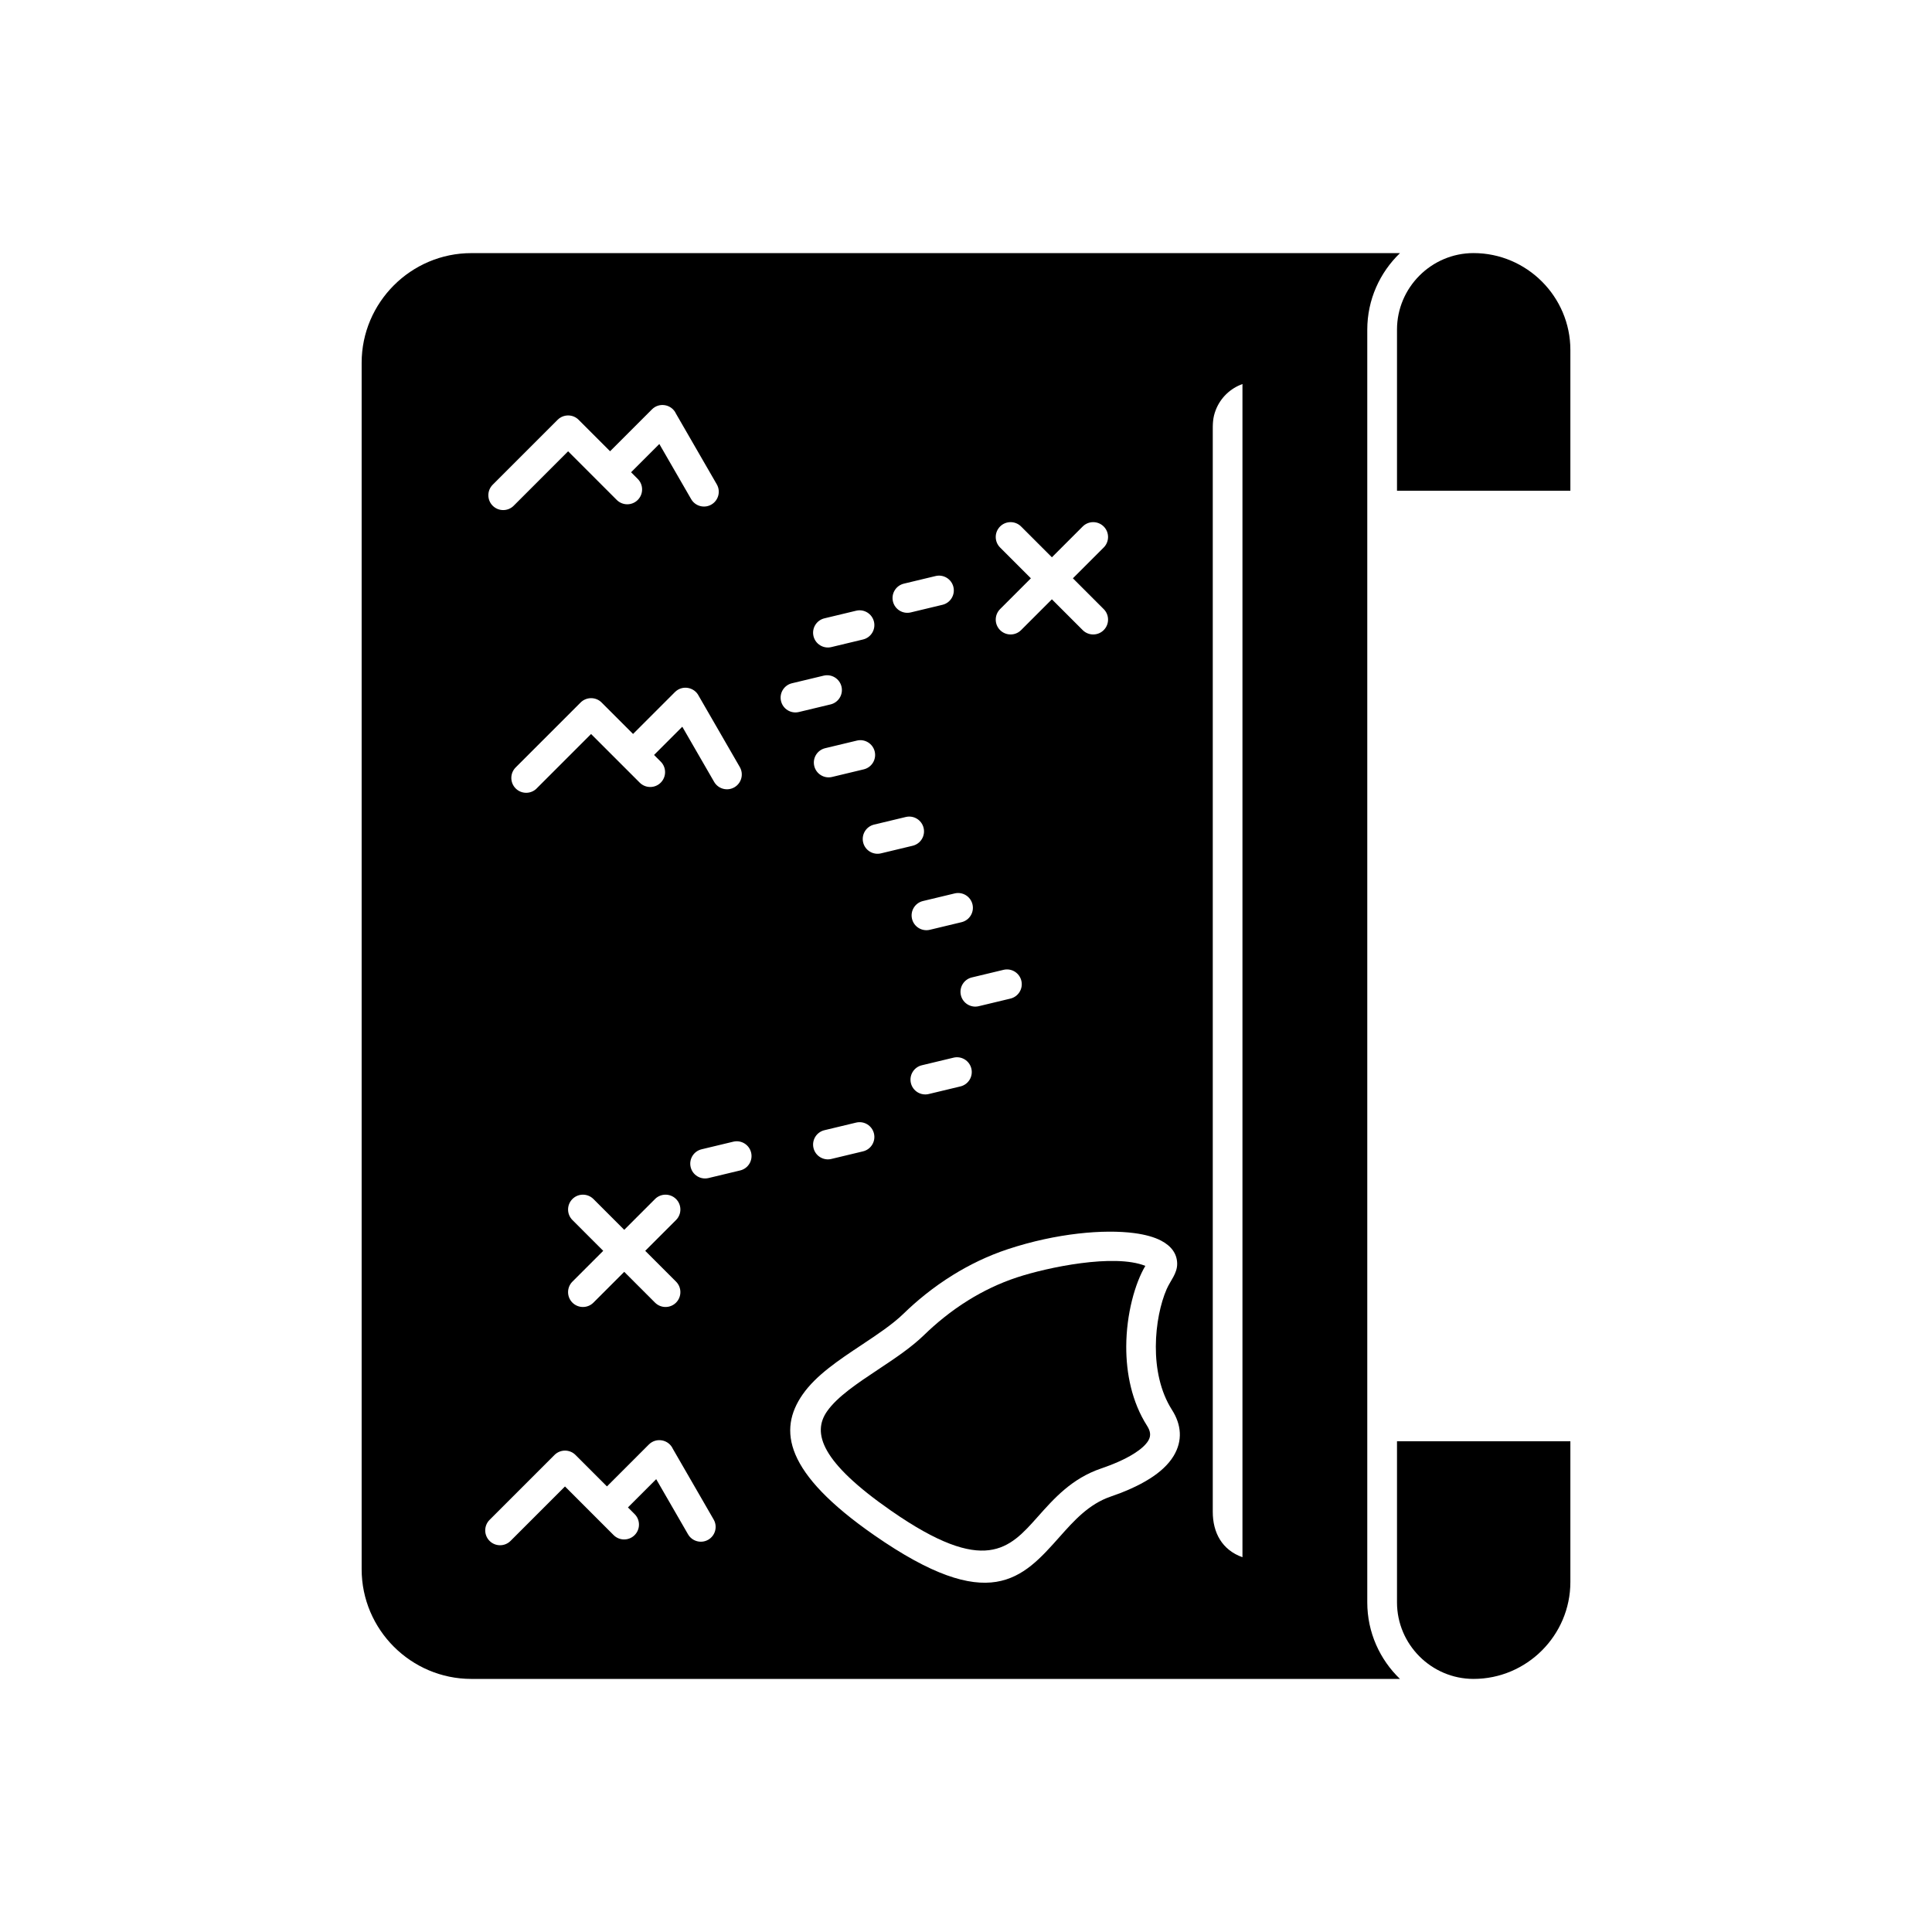
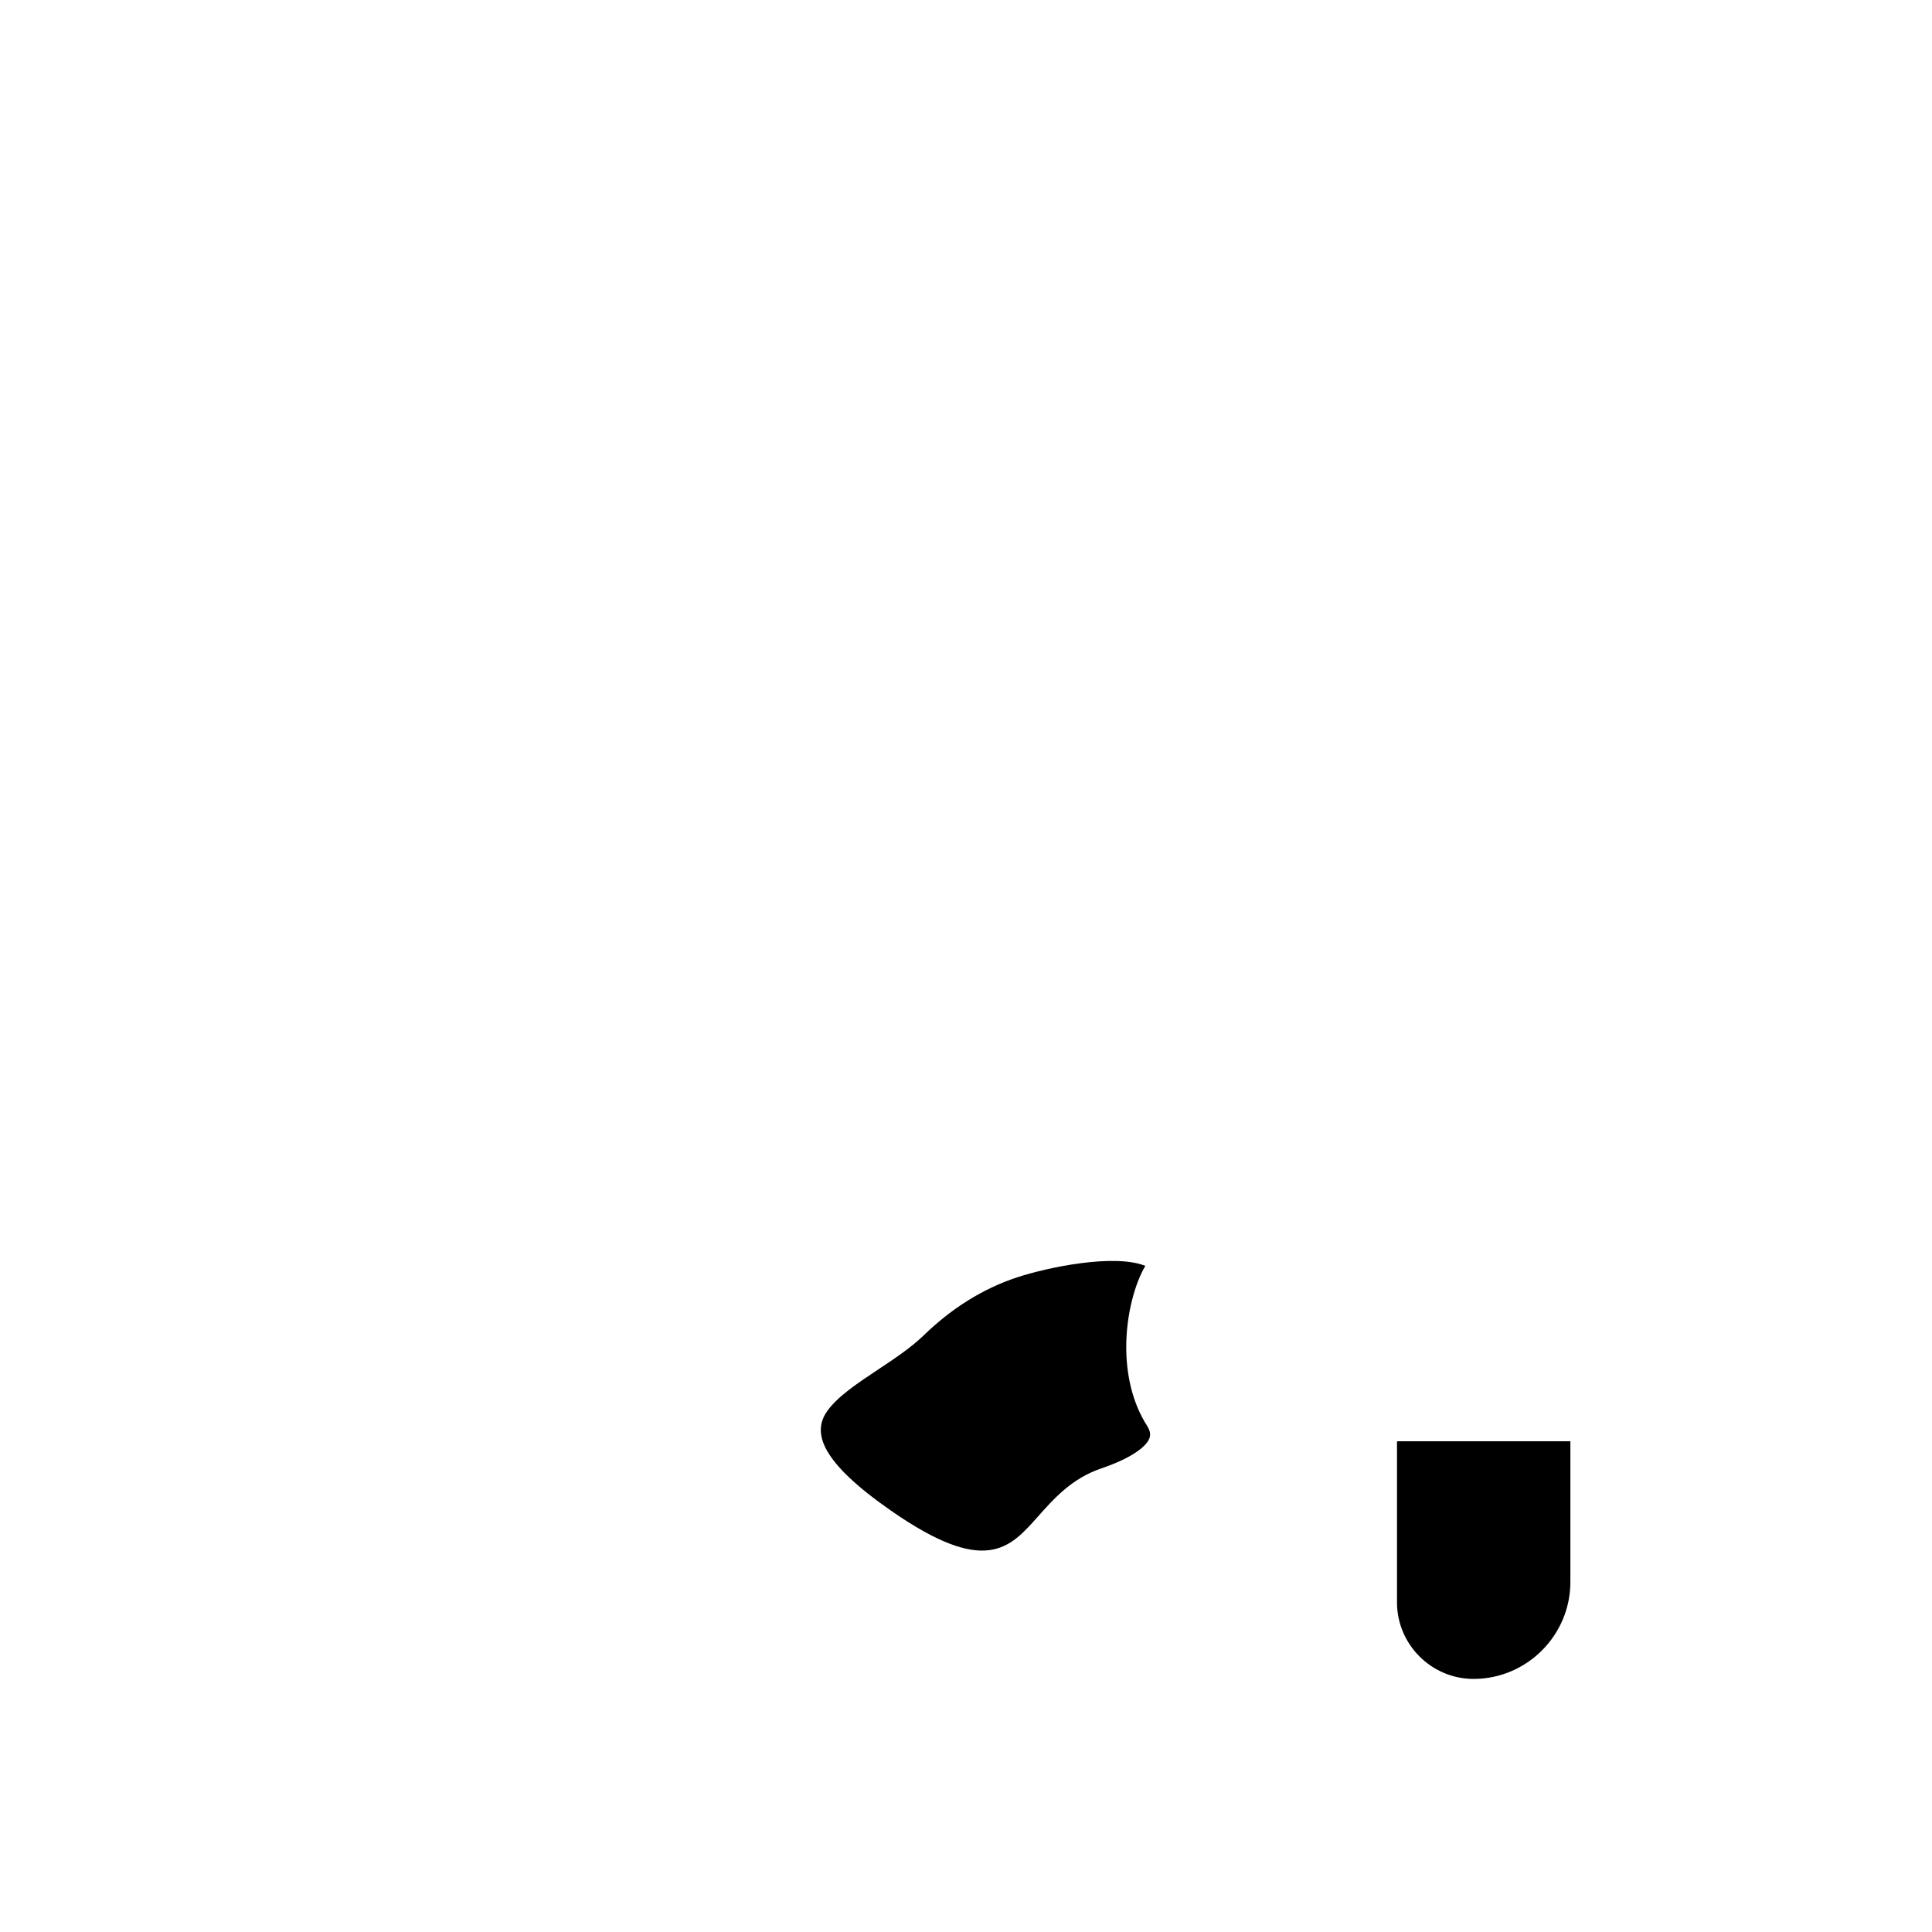
<svg xmlns="http://www.w3.org/2000/svg" fill="#000000" width="800px" height="800px" version="1.1" viewBox="144 144 512 512">
  <g fill-rule="evenodd">
-     <path d="m377.46 370.15c-2.106 0.5-4.219-0.801-4.719-2.906-0.5-2.106 0.801-4.219 2.906-4.719l8.402-2.016c2.106-0.5 4.219 0.801 4.719 2.906s-0.801 4.219-2.906 4.719zm137.55 218.78h-246.1c-7.996 0-15.266-3.269-20.535-8.535-5.266-5.266-8.535-12.535-8.535-20.535v-319.71c0-8 3.269-15.266 8.535-20.535 5.266-5.266 12.535-8.535 20.535-8.535h246.1c-5.336 5.129-8.668 12.332-8.668 20.285v337.29c0 7.953 3.332 15.156 8.668 20.285zm-41.746-32.254v-310.59c0-0.105 0.004-0.211 0.012-0.312-3.231 1.141-5.816 3.644-7.066 6.82-0.863 2.191-0.816 3.789-0.816 5.941v286.11c0 5.481 2.43 10.105 7.871 12.031zm-187.04-203.73c-1.535 1.535-4.027 1.535-5.566 0-1.535-1.535-1.535-4.027 0-5.566l17.207-17.207c1.539-1.539 4.066-1.539 5.59 0.023l8.312 8.312 11.102-11.105c1.93-1.93 5.156-1.344 6.328 1.066l10.855 18.805c1.086 1.875 0.445 4.277-1.43 5.367-1.875 1.086-4.277 0.445-5.367-1.43l-8.441-14.621-7.484 7.484 1.77 1.77c1.535 1.535 1.535 4.027 0 5.566-1.535 1.535-4.027 1.535-5.566 0l-12.891-12.891-14.426 14.426zm-6.09-74.922c-1.535 1.535-4.027 1.535-5.566 0-1.535-1.535-1.535-4.027 0-5.566l17.207-17.207c1.543-1.543 4.066-1.539 5.59 0.023l8.312 8.312 11.102-11.105c1.957-1.957 5.238-1.324 6.363 1.148l10.816 18.738c1.078 1.875 0.43 4.273-1.445 5.352s-4.273 0.43-5.352-1.445l-8.434-14.609-7.488 7.488 1.77 1.77c1.535 1.535 1.535 4.027 0 5.566-1.535 1.535-4.027 1.535-5.566 0l-12.887-12.891-14.426 14.426zm123.23 132.63c-2.106 0.5-4.219-0.801-4.719-2.906-0.5-2.106 0.801-4.219 2.906-4.719l8.402-2.016c2.106-0.5 4.219 0.801 4.719 2.906s-0.801 4.219-2.906 4.719zm-4.551-22.266-8.402 2.016c-2.106 0.5-4.219-0.801-4.719-2.906-0.5-2.106 0.801-4.219 2.906-4.719l8.402-2.016c2.106-0.5 4.219 0.801 4.719 2.906s-0.801 4.219-2.906 4.719zm-23.004-45.223c0.5 2.106-0.801 4.219-2.906 4.719l-8.402 2.016c-2.106 0.5-4.219-0.801-4.719-2.906-0.5-2.106 0.801-4.219 2.906-4.719l8.402-2.016c2.106-0.5 4.219 0.801 4.719 2.906zm-8.805-17.207c0.5 2.106-0.801 4.219-2.906 4.719l-8.402 2.016c-2.106 0.5-4.219-0.801-4.719-2.906-0.5-2.106 0.801-4.219 2.906-4.719l8.402-2.016c2.106-0.5 4.219 0.801 4.719 2.906zm8.605-17.207c0.5 2.106-0.801 4.219-2.906 4.719l-8.402 2.016c-2.106 0.5-4.219-0.801-4.719-2.906s0.801-4.219 2.906-4.719l8.402-2.016c2.106-0.5 4.219 0.801 4.719 2.906zm21.055-9.191c0.5 2.106-0.801 4.219-2.906 4.719l-8.402 2.016c-2.106 0.5-4.219-0.801-4.719-2.906s0.801-4.219 2.906-4.719l8.402-2.016c2.106-0.5 4.219 0.801 4.719 2.906zm12.367-10.469c-1.535-1.535-1.535-4.027 0-5.566 1.535-1.535 4.027-1.535 5.566 0l8.164 8.164 8.164-8.164c1.535-1.535 4.027-1.535 5.566 0 1.535 1.535 1.535 4.027 0 5.566l-8.164 8.164 8.164 8.164c1.535 1.535 1.535 4.027 0 5.566-1.535 1.535-4.027 1.535-5.566 0l-8.164-8.164-8.164 8.164c-1.535 1.535-4.027 1.535-5.566 0-1.535-1.535-1.535-4.027 0-5.566l8.164-8.164zm-107.77 172.66 8.164 8.164 8.164-8.164c1.535-1.535 4.027-1.535 5.566 0 1.535 1.535 1.535 4.027 0 5.566l-8.164 8.164 8.164 8.164c1.535 1.535 1.535 4.027 0 5.566-1.535 1.535-4.027 1.535-5.566 0l-8.164-8.164-8.164 8.164c-1.535 1.535-4.027 1.535-5.566 0-1.535-1.535-1.535-4.027 0-5.566l8.164-8.164-8.164-8.164c-1.535-1.535-1.535-4.027 0-5.566 1.535-1.535 4.027-1.535 5.566 0zm-27.523 90.602c-1.535-1.535-1.535-4.027 0-5.566l17.207-17.207c1.543-1.543 4.066-1.539 5.59 0.023l8.312 8.312 11.102-11.105c1.957-1.957 5.238-1.324 6.363 1.148l10.816 18.738c1.078 1.875 0.43 4.273-1.445 5.352s-4.273 0.43-5.352-1.445l-8.434-14.609-7.488 7.488 1.77 1.77c1.535 1.535 1.535 4.027 0 5.566-1.535 1.535-4.027 1.535-5.566 0l-12.887-12.891-14.426 14.426c-1.535 1.535-4.027 1.535-5.566 0zm109.7-60.207c3.394-3.301 7.777-6.969 13.129-10.277 4.273-2.644 9.133-5.047 14.539-6.832 12.887-4.254 25.496-5.312 33.5-4.25 2.898 0.383 5.32 1.062 7.098 1.996 2.703 1.418 4.215 3.457 4.258 6.07 0.043 2.621-1.797 4.512-2.793 6.797-1.613 3.699-2.844 9.242-2.863 15.203-0.016 5.801 1.148 11.871 4.285 16.789 2.484 3.894 2.894 8.129 0.418 12.215-1.414 2.332-3.637 4.297-6.203 5.934-3.269 2.086-7.125 3.676-10.465 4.816-5.801 1.977-9.77 6.441-13.52 10.66-9.871 11.109-18.531 20.855-49.148-0.43-23.781-16.531-25.508-27.879-18.973-37.281 3.559-5.117 9.609-9.137 15.656-13.152 4.082-2.711 8.164-5.422 11.078-8.254zm-45.102-45.59c2.106-0.5 4.219 0.801 4.719 2.906 0.5 2.106-0.801 4.219-2.906 4.719l-8.402 2.016c-2.106 0.5-4.219-0.801-4.719-2.906s0.801-4.219 2.906-4.719zm24.152-3.043 8.402-2.016c2.106-0.5 4.219 0.801 4.719 2.906s-0.801 4.219-2.906 4.719l-8.402 2.016c-2.106 0.5-4.219-0.801-4.719-2.906s0.801-4.219 2.906-4.719zm22.906-12.488c-0.5-2.106 0.801-4.219 2.906-4.719l8.402-2.016c2.106-0.5 4.219 0.801 4.719 2.906s-0.801 4.219-2.906 4.719l-8.402 2.016c-2.106 0.5-4.219-0.801-4.719-2.906z" />
    <path d="m413.57 482.5c-4.84 1.598-9.133 3.715-12.879 6.035-4.769 2.949-8.707 6.254-11.773 9.234-3.453 3.359-7.836 6.266-12.219 9.176-5.406 3.59-10.816 7.184-13.535 11.094-3.938 5.664-1.703 13.328 17.004 26.332 24.887 17.301 31.379 9.988 38.785 1.66 4.414-4.965 9.082-10.223 16.871-12.875 2.891-0.984 6.168-2.324 8.773-3.984 1.637-1.043 2.988-2.184 3.711-3.379 0.844-1.387 0.488-2.672-0.324-3.941-4.035-6.328-5.535-13.883-5.516-21.004 0.023-8.625 2.332-16.801 5.059-21.375-8.238-3.316-25.973 0.398-33.957 3.031z" />
-     <path d="m534.5 211.07c14.113 0 25.664 11.547 25.664 25.664v37.312h-45.945v-42.691c0-11.156 9.129-20.285 20.285-20.285z" />
    <path d="m534.5 588.93c14.113 0 25.664-11.547 25.664-25.664v-37.312h-45.945v42.691c0 11.156 9.129 20.285 20.285 20.285z" />
  </g>
</svg>